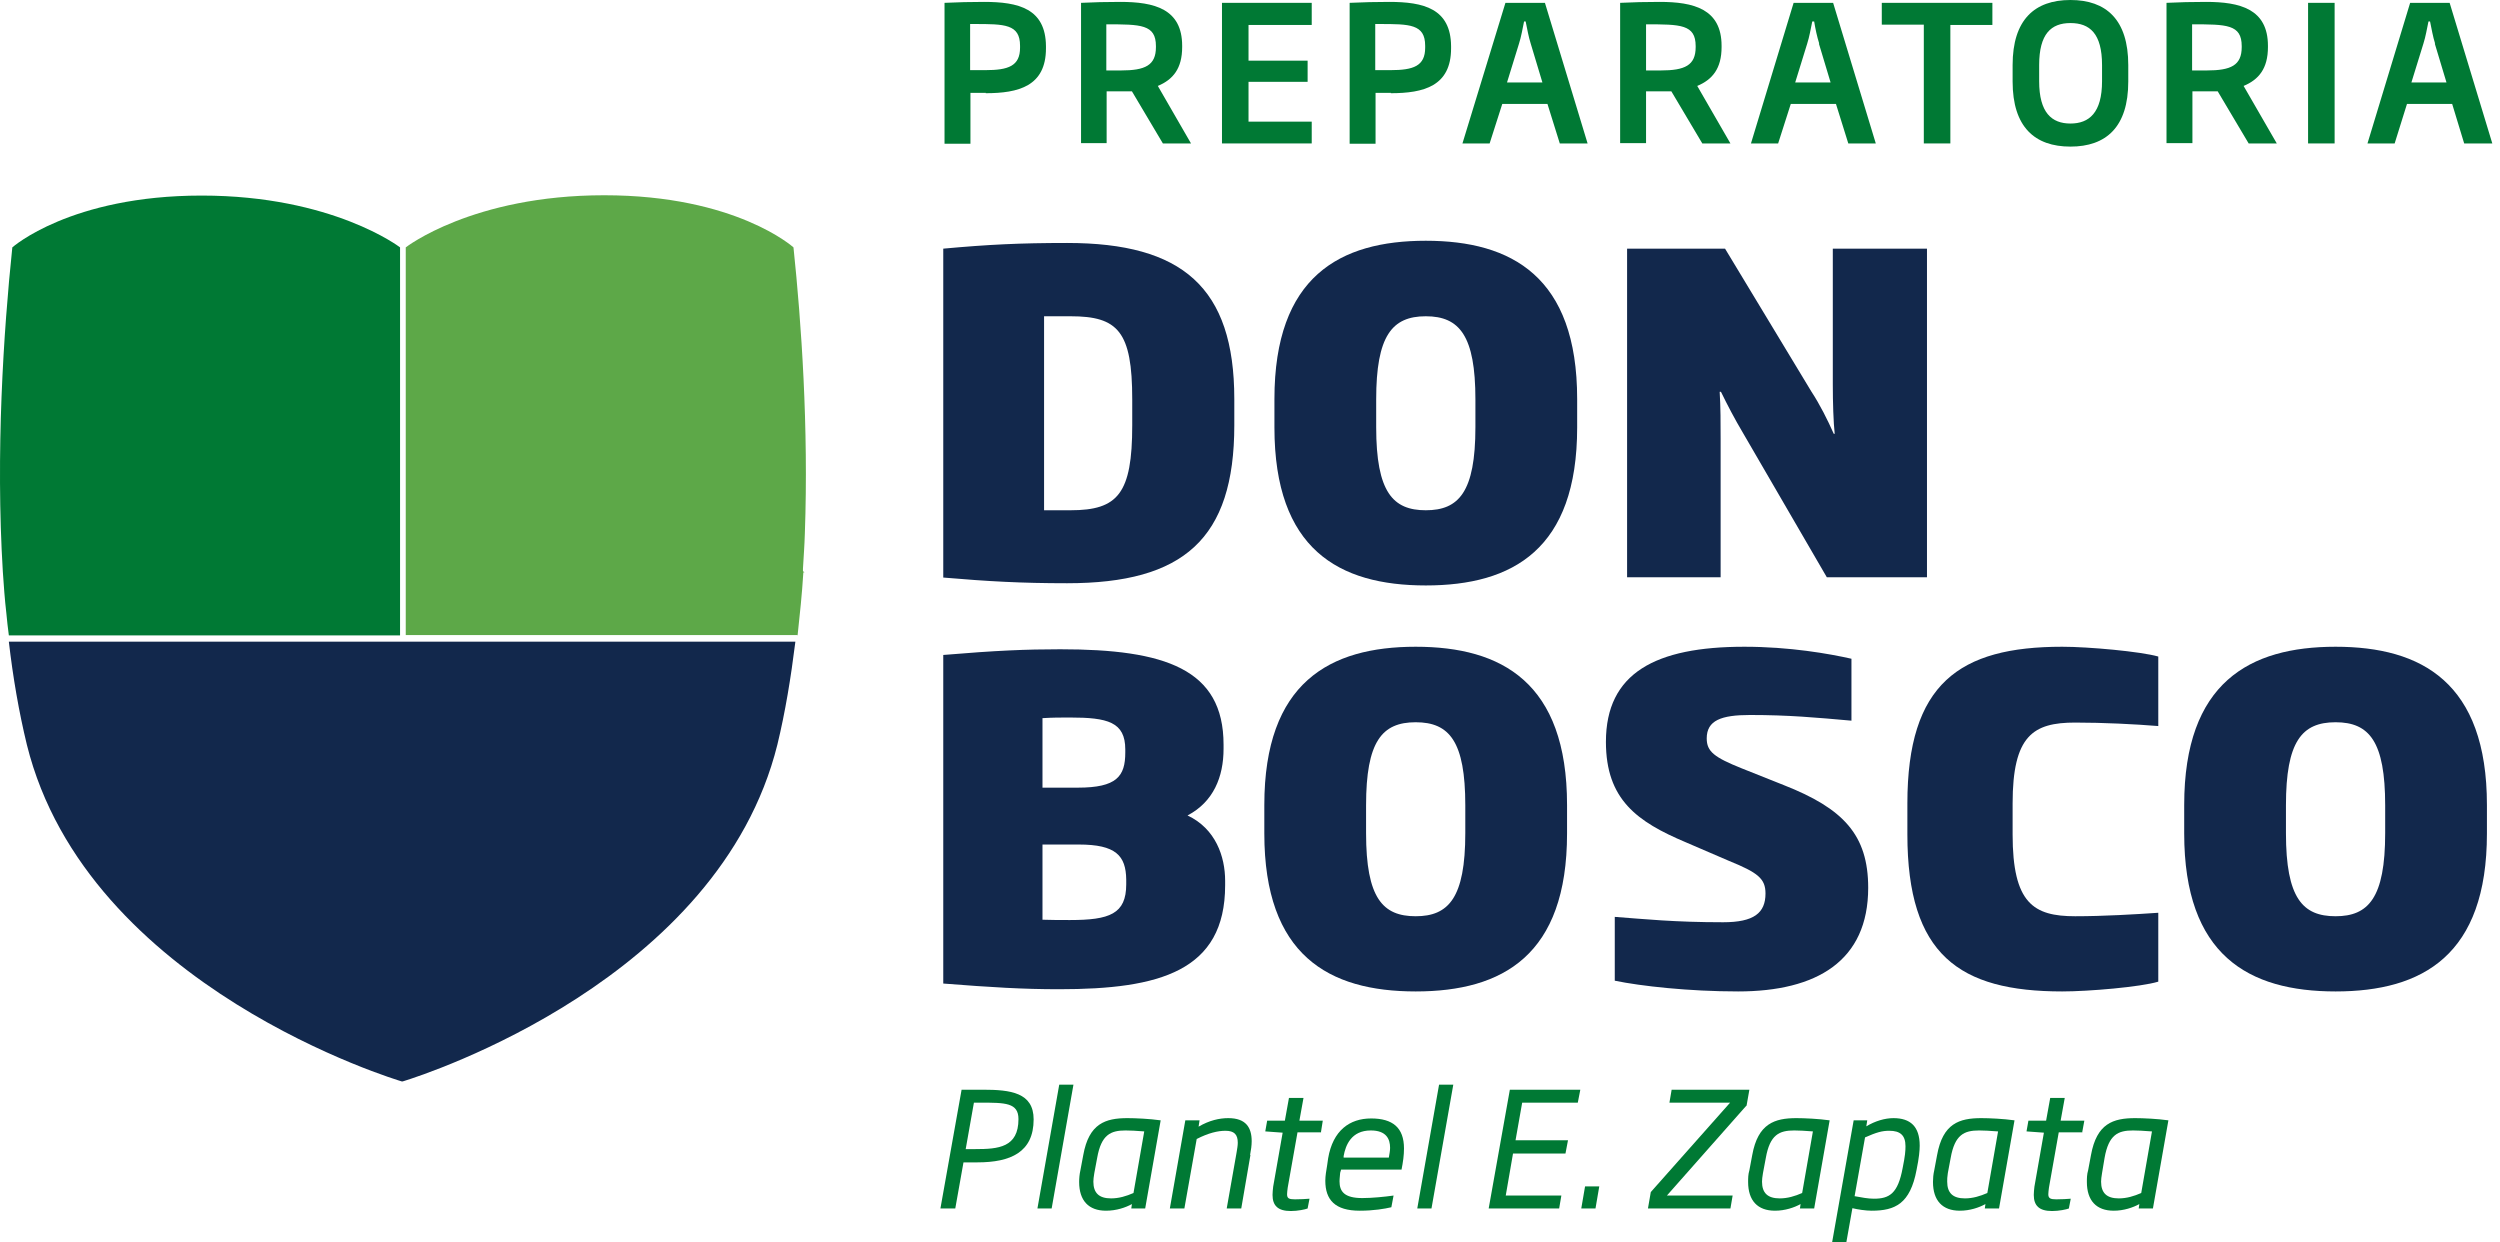
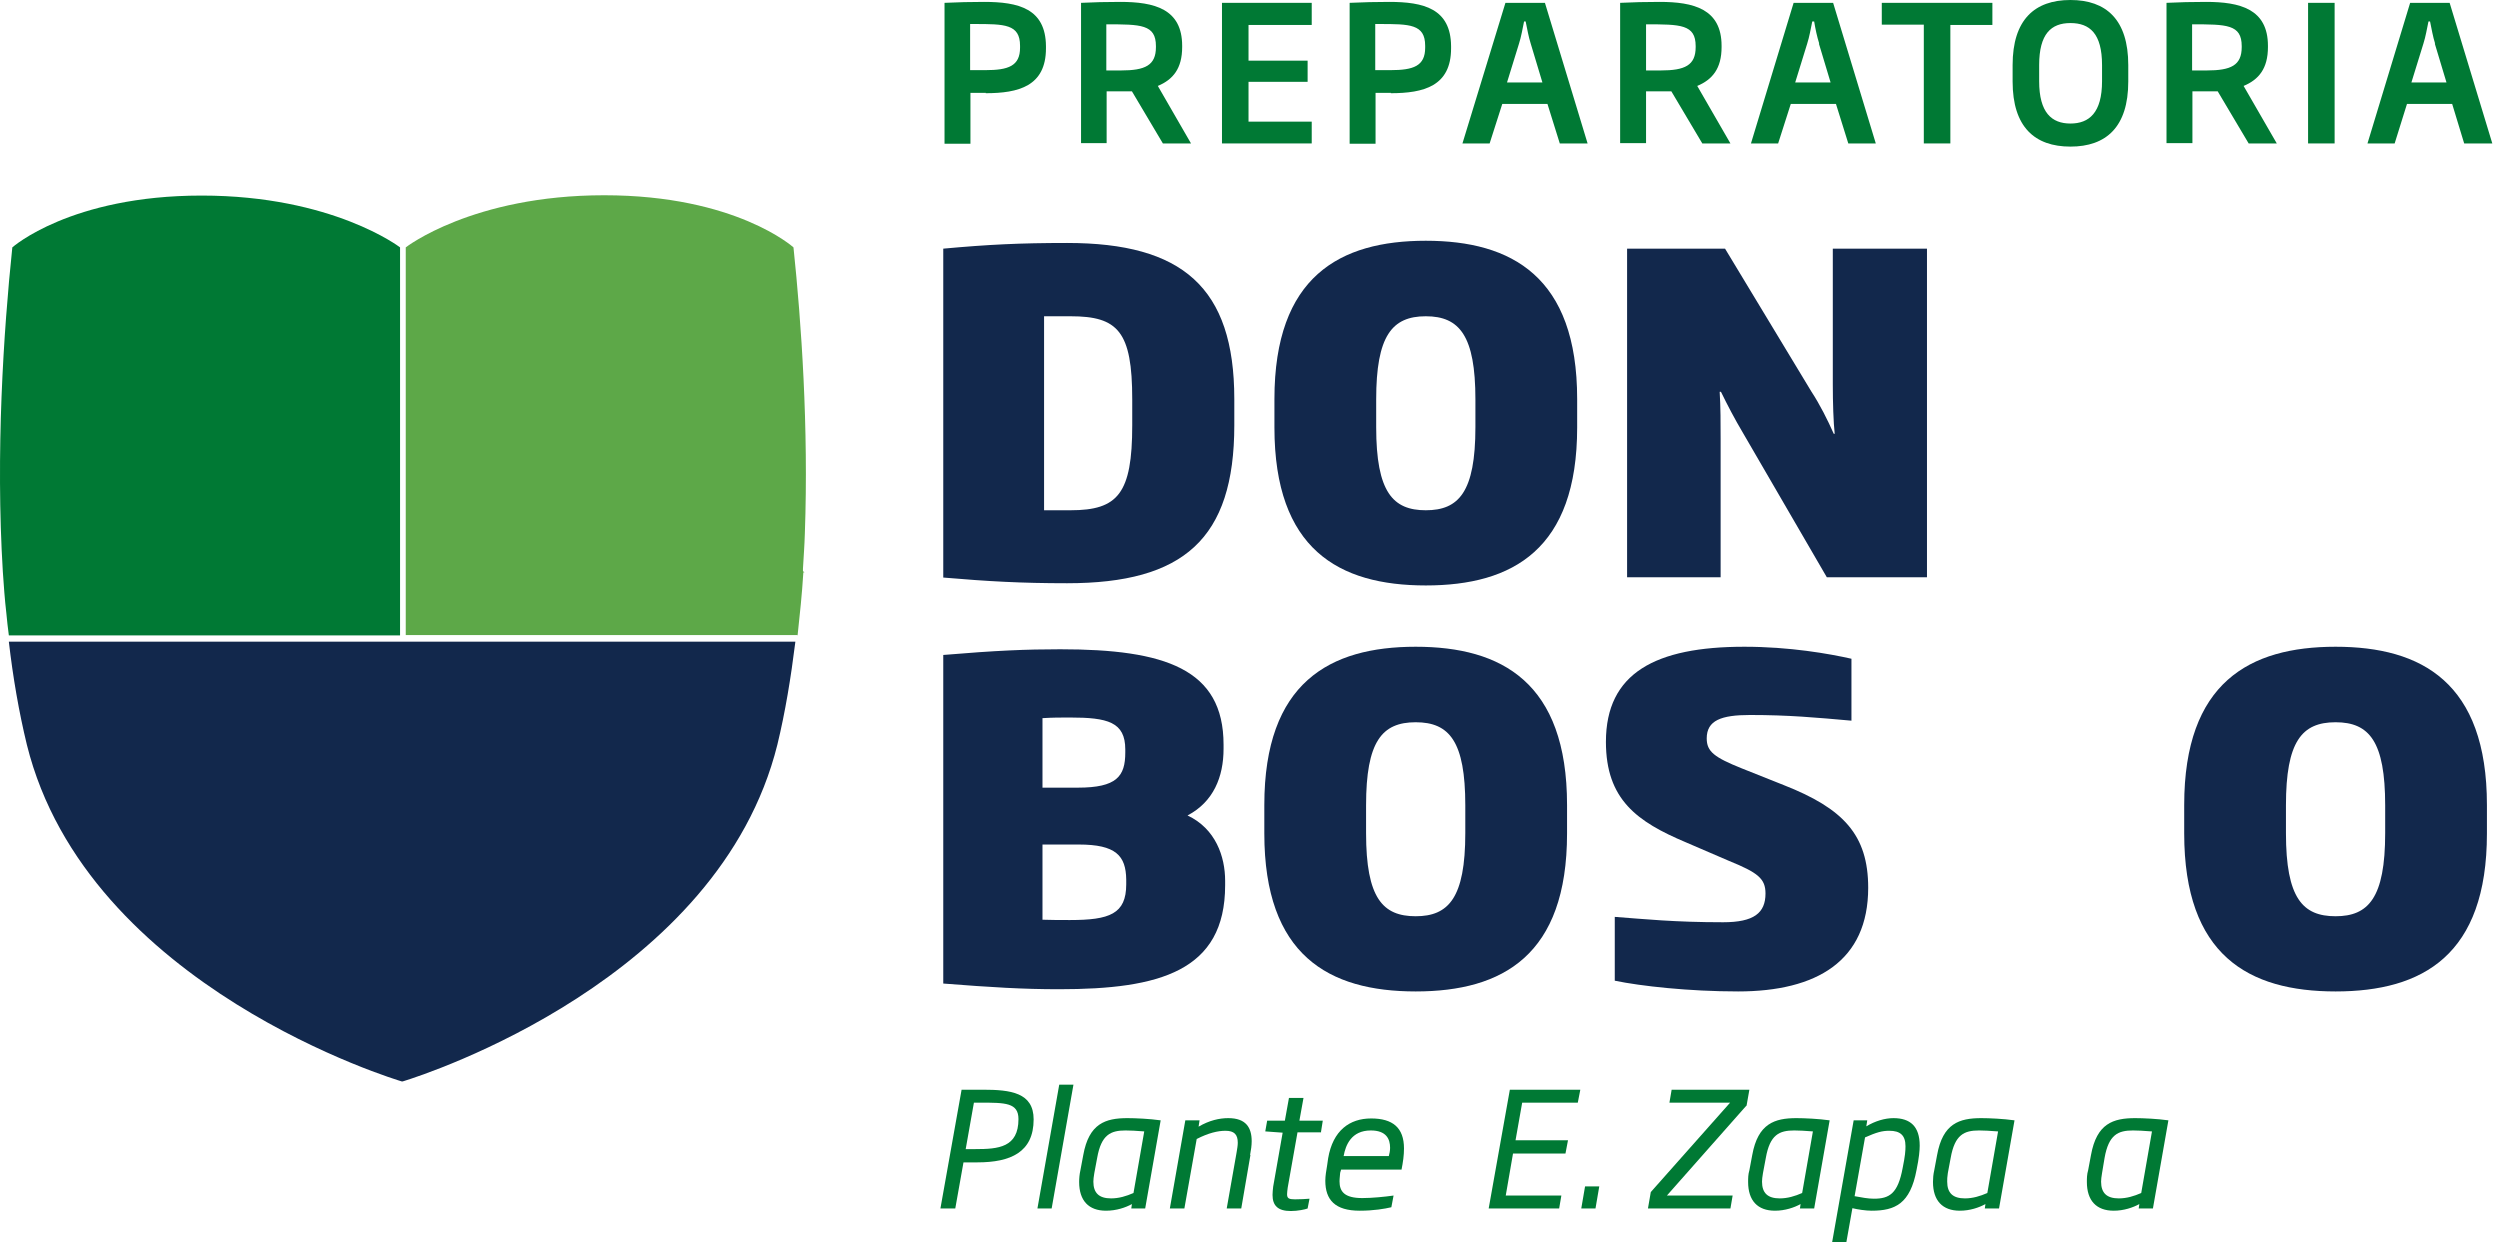
<svg xmlns="http://www.w3.org/2000/svg" width="312" height="155" viewBox="0 0 312 155" fill="none">
  <path d="M133.179 72.788C127.421 72.788 123.28 72.552 117.719 72.078V31.032C123.319 30.519 127.263 30.322 133.179 30.322C147.534 30.322 154.041 35.842 154.041 49.8V53.073C154.041 67.268 147.691 72.788 133.179 72.788ZM141.303 49.84C141.303 41.362 139.528 39.47 133.612 39.47H130.3V63.68H133.612C139.528 63.68 141.303 61.59 141.303 53.073V49.8V49.84Z" fill="#12284C" />
  <path d="M177.939 73.064C167.055 73.064 159.049 68.53 159.049 53.349V49.8C159.049 34.501 167.213 30.046 177.939 30.046C188.666 30.046 196.83 34.541 196.83 49.8V53.349C196.83 68.53 188.824 73.064 177.939 73.064ZM184.131 49.84C184.131 41.914 182.159 39.47 177.939 39.47C173.72 39.47 171.748 41.914 171.748 49.84V53.31C171.748 61.432 173.838 63.68 177.939 63.68C182.041 63.68 184.131 61.432 184.131 53.31V49.84Z" fill="#12284C" />
  <path d="M227.985 72.039L217.495 53.98C216.509 52.324 215.562 50.51 214.774 48.893H214.616C214.734 50.786 214.734 52.836 214.734 54.769V72.039H203.061V31.032H215.286L226.053 48.854C227.117 50.471 228.103 52.442 228.853 54.138H228.971C228.813 52.718 228.734 50.313 228.734 47.908V31.032H240.487V72.039H227.946H227.985Z" fill="#12284C" />
  <path d="M132.193 123.456C127.618 123.456 123.793 123.219 117.719 122.746V81.739C124.305 81.187 128.052 81.029 132.311 81.029C145.404 81.029 152.7 83.474 152.7 92.937V93.45C152.7 96.959 151.438 100.074 148.204 101.769C151.714 103.425 152.897 106.895 152.897 109.931V110.483C152.897 121.208 144.694 123.456 132.193 123.456ZM140.435 93.528C140.435 90.098 138.226 89.546 133.533 89.546C132.311 89.546 131.404 89.546 130.102 89.625V98.299H134.519C139.37 98.299 140.435 96.88 140.435 93.923V93.528ZM140.553 109.774C140.514 106.777 139.252 105.397 134.638 105.397H130.102V114.781C131.325 114.821 132.193 114.821 133.533 114.821C138.463 114.821 140.553 114.071 140.553 110.365V109.774Z" fill="#12284C" />
  <path d="M176.678 123.732C165.793 123.732 157.787 119.197 157.787 104.017V100.468C157.787 85.169 165.951 80.714 176.678 80.714C187.404 80.714 195.568 85.169 195.568 100.468V104.017C195.568 119.197 187.562 123.732 176.678 123.732ZM182.869 100.507C182.869 92.543 180.897 90.137 176.678 90.137C172.458 90.137 170.486 92.543 170.486 100.507V103.977C170.486 112.1 172.576 114.347 176.678 114.347C180.779 114.347 182.869 112.061 182.869 103.977V100.507Z" fill="#12284C" />
  <path d="M216.943 123.732C210.751 123.732 204.757 123.062 201.523 122.391V114.426C205.23 114.702 208.937 115.097 215.05 115.097C218.875 115.097 220.334 113.953 220.334 111.509C220.334 109.655 219.388 108.906 215.799 107.447L210.396 105.121C204.323 102.558 200.419 99.798 200.419 92.582C200.419 83.986 206.61 80.714 217.692 80.714C223.371 80.714 228.261 81.581 231.061 82.212V89.94C226.605 89.546 223.253 89.231 218.402 89.231C214.813 89.231 212.999 89.901 212.999 92.148C212.999 93.804 213.945 94.514 217.376 95.894L222.622 97.984C230.036 100.902 233.151 104.175 233.151 110.799C233.151 119.907 226.762 123.732 216.903 123.732H216.943Z" fill="#12284C" />
-   <path d="M257.366 123.732C244.509 123.732 238.041 119.158 238.041 104.135V100.271C238.041 85.327 244.509 80.714 257.366 80.714C260.639 80.714 267.146 81.305 269.354 81.936V90.611C266.436 90.374 262.492 90.177 258.982 90.177C253.737 90.177 251.174 91.793 251.174 100.271V104.135C251.174 112.731 253.777 114.347 258.982 114.347C262.532 114.347 266.436 114.111 269.354 113.914V122.51C267.146 123.18 260.639 123.732 257.366 123.732Z" fill="#12284C" />
  <path d="M291.479 123.732C280.594 123.732 272.588 119.197 272.588 104.017V100.468C272.588 85.169 280.752 80.714 291.479 80.714C302.205 80.714 310.369 85.169 310.369 100.468V104.017C310.369 119.197 302.363 123.732 291.479 123.732ZM297.67 100.507C297.67 92.543 295.698 90.137 291.479 90.137C287.259 90.137 285.287 92.543 285.287 100.507V103.977C285.287 112.1 287.377 114.347 291.479 114.347C295.58 114.347 297.67 112.061 297.67 103.977V100.507Z" fill="#12284C" />
  <path d="M49.927 30.874C49.927 30.874 41.527 24.407 25.161 24.407C8.794 24.407 1.538 30.874 1.538 30.874C0.434 41.441 -0.552 56.543 0.355 71.369C0.473 73.103 0.591 74.799 0.789 76.495C0.867 77.441 0.986 78.348 1.104 79.294H49.927V30.874Z" fill="#007934" />
  <path d="M1.104 80.083C1.617 84.538 2.366 88.876 3.352 92.937C10.884 123.298 49.888 134.891 50.164 134.969C50.164 134.969 50.243 134.969 50.361 134.93C53.161 134.063 89.719 122.234 97.015 92.937C98.001 88.876 98.711 84.538 99.263 80.083H1.104Z" fill="#12284C" />
  <path d="M99.539 79.294C99.815 76.731 100.091 74.168 100.249 71.566V71.448L100.406 71.408C100.367 71.408 100.288 71.329 100.209 71.29C100.209 71.171 100.209 71.093 100.209 70.974C100.288 69.515 100.406 68.056 100.446 66.558C100.919 53.349 100.012 40.258 99.026 30.874C99.026 30.874 91.849 24.368 75.403 24.368C58.958 24.368 50.637 30.874 50.637 30.874V79.255H99.46L99.539 79.294Z" fill="#5DA848" />
  <path d="M123.043 11.592C122.412 11.592 121.781 11.592 121.111 11.592V17.941H117.877V0.355C119.533 0.276 121.111 0.237 122.807 0.237C127.105 0.237 130.497 1.065 130.536 5.757V6.033C130.536 10.764 127.105 11.632 123.004 11.632L123.043 11.592ZM127.302 5.717C127.302 2.997 125.37 2.997 121.545 2.997H121.071V8.754C121.702 8.754 122.333 8.754 122.964 8.754C125.843 8.754 127.302 8.241 127.302 5.954V5.678V5.717Z" fill="#007934" />
  <path d="M145.128 17.901L141.263 11.395C140.79 11.395 140.277 11.395 139.725 11.395H138.108V17.862H134.914V0.355C136.452 0.276 138.069 0.237 139.804 0.237C144.063 0.237 147.534 1.104 147.534 5.717V5.875C147.534 8.556 146.39 9.936 144.497 10.725L148.638 17.901H145.128ZM144.26 5.757C144.26 3.036 142.367 3.036 138.069 3.036V8.793C138.7 8.793 139.252 8.793 139.883 8.793C142.919 8.793 144.26 8.162 144.26 5.875V5.717V5.757Z" fill="#007934" />
  <path d="M152.503 17.901V0.355H163.703V3.115H155.815V7.571H163.19V10.212H155.815V15.181H163.703V17.901H152.503Z" fill="#007934" />
  <path d="M173.601 11.592C172.97 11.592 172.339 11.592 171.669 11.592V17.941H168.435V0.355C170.131 0.276 171.669 0.237 173.365 0.237C177.663 0.237 181.055 1.065 181.094 5.757V6.033C181.094 10.764 177.663 11.632 173.562 11.632L173.601 11.592ZM177.861 5.717C177.861 2.997 175.928 2.997 172.103 2.997H171.63V8.754C172.261 8.754 172.892 8.754 173.523 8.754C176.401 8.754 177.861 8.241 177.861 5.954V5.678V5.717Z" fill="#007934" />
  <path d="M194.661 17.901L193.123 12.973H187.483L185.906 17.901H182.514L187.878 0.355H192.807L198.131 17.901H194.661ZM191.033 5.441C190.756 4.574 190.599 3.628 190.402 2.681H190.204C190.007 3.628 189.849 4.574 189.573 5.441L188.075 10.291H192.492L191.033 5.441Z" fill="#007934" />
  <path d="M212.447 17.901L208.582 11.395C208.109 11.395 207.596 11.395 207.044 11.395H205.427V17.862H202.193V0.355C203.771 0.276 205.348 0.237 207.123 0.237C211.343 0.237 214.853 1.104 214.853 5.717V5.875C214.853 8.556 213.709 9.936 211.816 10.725L215.957 17.901H212.447ZM211.619 5.757C211.619 3.036 209.726 3.036 205.427 3.036V8.793C206.019 8.793 206.65 8.793 207.241 8.793C210.278 8.793 211.619 8.162 211.619 5.875V5.717V5.757Z" fill="#007934" />
  <path d="M230.667 17.901L229.129 12.973H223.489L221.912 17.901H218.52L223.844 0.355H228.774L234.098 17.901H230.627H230.667ZM227.039 5.441C226.762 4.574 226.565 3.628 226.408 2.681H226.171C225.974 3.628 225.816 4.574 225.54 5.441L224.041 10.291H228.458L226.999 5.441H227.039Z" fill="#007934" />
  <path d="M243.405 3.076V17.901H240.092V3.076H234.847V0.355H248.65V3.115H243.405V3.076Z" fill="#007934" />
  <path d="M258.391 18.296C253.935 18.296 251.174 15.851 251.174 10.173V8.123C251.174 2.445 253.935 0 258.391 0C262.847 0 265.608 2.445 265.608 8.123V10.173C265.608 15.851 262.847 18.296 258.391 18.296ZM262.335 8.123C262.335 4.18 260.797 2.878 258.391 2.878C255.985 2.878 254.487 4.219 254.487 8.123V10.134C254.487 14.077 256.064 15.417 258.391 15.417C260.718 15.417 262.335 14.077 262.335 10.134V8.123Z" fill="#007934" />
  <path d="M280.633 17.901L276.769 11.395C276.295 11.395 275.783 11.395 275.231 11.395H273.614V17.862H270.38V0.355C271.957 0.276 273.535 0.237 275.309 0.237C279.529 0.237 283.039 1.104 283.039 5.717V5.875C283.039 8.556 281.895 9.936 280.002 10.725L284.143 17.901H280.633ZM279.766 5.757C279.766 3.036 277.873 3.036 273.574 3.036V8.793C274.205 8.793 274.797 8.793 275.388 8.793C278.425 8.793 279.766 8.162 279.766 5.875V5.717V5.757Z" fill="#007934" />
  <path d="M288.048 17.901V0.355H291.36V17.901H288.048Z" fill="#007934" />
  <path d="M307.529 17.901L306.031 12.973H300.391L298.853 17.901H295.462L300.786 0.355H305.715L311.039 17.901H307.529ZM303.901 5.441C303.625 4.574 303.467 3.628 303.27 2.681H303.073C302.876 3.628 302.718 4.574 302.442 5.441L300.943 10.291H305.321L303.862 5.441H303.901Z" fill="#007934" />
  <path d="M122.018 145.064H120.243L119.218 150.82H117.364L120.007 135.995C120.914 135.995 121.781 135.995 122.649 135.995C126.119 135.995 128.998 136.35 128.998 139.701C128.998 143.802 126.119 145.064 121.978 145.064H122.018ZM122.333 137.611H121.545L120.519 143.408H121.742C124.581 143.408 127.105 143.21 127.105 139.662C127.105 137.611 125.449 137.611 122.333 137.611Z" fill="#007934" />
  <path d="M131.246 150.82H129.471L132.193 135.364H133.967L131.246 150.82Z" fill="#007934" />
  <path d="M141.184 150.82L141.263 150.268C140.474 150.702 139.331 151.096 138.029 151.096C135.86 151.096 134.677 149.835 134.677 147.508C134.677 147.075 134.717 146.562 134.835 146.049L135.19 144.157C135.9 140.214 137.95 139.543 140.711 139.543C141.697 139.543 143.472 139.622 144.852 139.819L142.919 150.82H141.184ZM142.801 141.199C141.973 141.121 140.869 141.081 140.474 141.081C138.621 141.081 137.438 141.594 136.925 144.512L136.57 146.404C136.491 146.917 136.452 147.153 136.452 147.469C136.452 148.888 137.162 149.559 138.66 149.559C139.646 149.559 140.553 149.283 141.46 148.888L142.801 141.199Z" fill="#007934" />
  <path d="M156.052 144.157L154.908 150.82H153.094L154.317 143.881C154.396 143.408 154.474 142.974 154.474 142.619C154.474 141.594 154.041 141.121 152.936 141.121C151.99 141.121 150.807 141.397 149.348 142.146L147.81 150.82H145.996L147.928 139.819H149.703L149.584 140.608C150.925 139.819 152.187 139.543 153.291 139.543C155.5 139.543 156.21 140.726 156.21 142.422C156.21 142.934 156.131 143.526 156.013 144.117L156.052 144.157Z" fill="#007934" />
  <path d="M164.886 141.318H161.928L160.706 148.218C160.666 148.533 160.627 148.849 160.627 149.046C160.627 149.559 160.863 149.677 161.613 149.677C162.204 149.677 163.072 149.637 163.427 149.598L163.19 150.82C162.875 150.939 161.967 151.136 161.1 151.136C159.483 151.136 158.813 150.466 158.813 149.125C158.813 148.809 158.852 148.494 158.891 148.1L160.075 141.357L157.906 141.199L158.142 139.859H160.351L160.863 137.02H162.677L162.165 139.859H165.083L164.846 141.357L164.886 141.318Z" fill="#007934" />
-   <path d="M174.903 145.97H167.37L167.252 146.365C167.252 146.562 167.173 147.035 167.173 147.429C167.173 148.691 167.765 149.519 170.013 149.519C171.235 149.519 172.813 149.361 173.917 149.204L173.641 150.663C172.813 150.86 171.432 151.096 169.697 151.096C166.621 151.096 165.399 149.756 165.399 147.351C165.399 146.759 165.517 146.089 165.635 145.379L165.753 144.551C166.345 141.081 168.435 139.583 171.117 139.583C173.799 139.583 175.218 140.726 175.218 143.329C175.218 144.196 175.1 145.024 174.903 146.01V145.97ZM171.077 141.081C168.632 141.081 167.923 142.934 167.686 144.275V144.472H173.325C173.404 143.999 173.483 143.605 173.483 143.25C173.483 142.146 173.01 141.081 171.077 141.081Z" fill="#007934" />
-   <path d="M178.649 150.82H176.875L179.596 135.364H181.371L178.649 150.82Z" fill="#007934" />
+   <path d="M174.903 145.97H167.37L167.252 146.365C167.252 146.562 167.173 147.035 167.173 147.429C167.173 148.691 167.765 149.519 170.013 149.519C171.235 149.519 172.813 149.361 173.917 149.204L173.641 150.663C172.813 150.86 171.432 151.096 169.697 151.096C166.621 151.096 165.399 149.756 165.399 147.351C165.399 146.759 165.517 146.089 165.635 145.379L165.753 144.551C166.345 141.081 168.435 139.583 171.117 139.583C173.799 139.583 175.218 140.726 175.218 143.329C175.218 144.196 175.1 145.024 174.903 146.01V145.97ZM171.077 141.081C168.632 141.081 167.923 142.934 167.686 144.275H173.325C173.404 143.999 173.483 143.605 173.483 143.25C173.483 142.146 173.01 141.081 171.077 141.081Z" fill="#007934" />
  <path d="M196.909 137.611H189.968L189.14 142.303H195.686L195.371 143.96H188.824L187.917 149.204H194.858L194.582 150.82H185.787L188.43 135.995H197.224L196.909 137.611Z" fill="#007934" />
  <path d="M197.342 150.82L197.816 148.06H199.59L199.117 150.82H197.342Z" fill="#007934" />
  <path d="M217.929 138.006L208.03 149.204H216.233L215.957 150.82H205.664L206.019 148.77L215.917 137.611H208.345L208.621 135.995H218.323L217.968 138.006H217.929Z" fill="#007934" />
  <path d="M224.633 150.82L224.712 150.268C223.923 150.702 222.779 151.096 221.517 151.096C219.348 151.096 218.165 149.835 218.165 147.508C218.165 147.075 218.165 146.562 218.323 146.049L218.678 144.157C219.388 140.214 221.478 139.543 224.199 139.543C225.185 139.543 226.96 139.622 228.34 139.819L226.408 150.82H224.633ZM226.25 141.199C225.422 141.121 224.317 141.081 223.923 141.081C222.069 141.081 220.886 141.594 220.374 144.512L220.019 146.404C219.94 146.917 219.9 147.153 219.9 147.469C219.9 148.888 220.61 149.559 222.109 149.559C223.095 149.559 224.002 149.283 224.909 148.888L226.25 141.199Z" fill="#007934" />
  <path d="M239.185 146.01C238.396 150.229 236.503 151.096 233.585 151.096C232.836 151.096 231.81 150.939 231.179 150.781L230.43 155H228.655L231.337 139.819H233.033L232.915 140.569C234.019 139.898 235.241 139.543 236.306 139.543C238.396 139.543 239.579 140.569 239.579 142.974C239.579 143.565 239.501 144.472 239.185 146.01ZM235.754 141.121C234.886 141.121 234.177 141.318 232.757 141.949L231.455 149.283C232.323 149.44 233.112 149.598 233.861 149.598C235.794 149.598 236.858 148.967 237.45 145.773C237.765 144.236 237.805 143.605 237.805 143.053C237.805 141.673 237.134 141.121 235.794 141.121H235.754Z" fill="#007934" />
  <path d="M247.704 150.82L247.782 150.268C246.994 150.702 245.85 151.096 244.588 151.096C242.419 151.096 241.236 149.835 241.236 147.508C241.236 147.075 241.275 146.562 241.394 146.049L241.749 144.157C242.458 140.214 244.509 139.543 247.27 139.543C248.256 139.543 250.03 139.622 251.411 139.819L249.478 150.82H247.704ZM249.32 141.199C248.492 141.121 247.388 141.081 246.994 141.081C245.14 141.081 243.957 141.594 243.444 144.512L243.089 146.404C243.01 146.917 243.01 147.153 243.01 147.469C243.01 148.888 243.72 149.559 245.219 149.559C246.205 149.559 247.112 149.283 248.019 148.888L249.36 141.199H249.32Z" fill="#007934" />
-   <path d="M259.89 141.318H256.932L255.709 148.218C255.67 148.533 255.63 148.849 255.63 149.046C255.63 149.559 255.906 149.677 256.616 149.677C257.208 149.677 258.075 149.637 258.43 149.598L258.194 150.82C257.878 150.939 256.971 151.136 256.104 151.136C254.487 151.136 253.816 150.466 253.816 149.125C253.816 148.809 253.856 148.494 253.895 148.1L255.078 141.357L252.909 141.199L253.146 139.859H255.354L255.867 137.02H257.681L257.168 139.859H260.126L259.85 141.357L259.89 141.318Z" fill="#007934" />
  <path d="M266.909 150.82L266.988 150.268C266.199 150.702 265.056 151.096 263.794 151.096C261.625 151.096 260.442 149.835 260.442 147.508C260.442 147.075 260.442 146.562 260.599 146.049L260.954 144.157C261.664 140.214 263.715 139.543 266.475 139.543C267.461 139.543 269.236 139.622 270.616 139.819L268.684 150.82H266.909ZM268.526 141.199C267.698 141.121 266.594 141.081 266.199 141.081C264.346 141.081 263.163 141.594 262.65 144.512L262.335 146.404C262.256 146.917 262.216 147.153 262.216 147.469C262.216 148.888 262.926 149.559 264.425 149.559C265.411 149.559 266.318 149.283 267.225 148.888L268.566 141.199H268.526Z" fill="#007934" />
</svg>